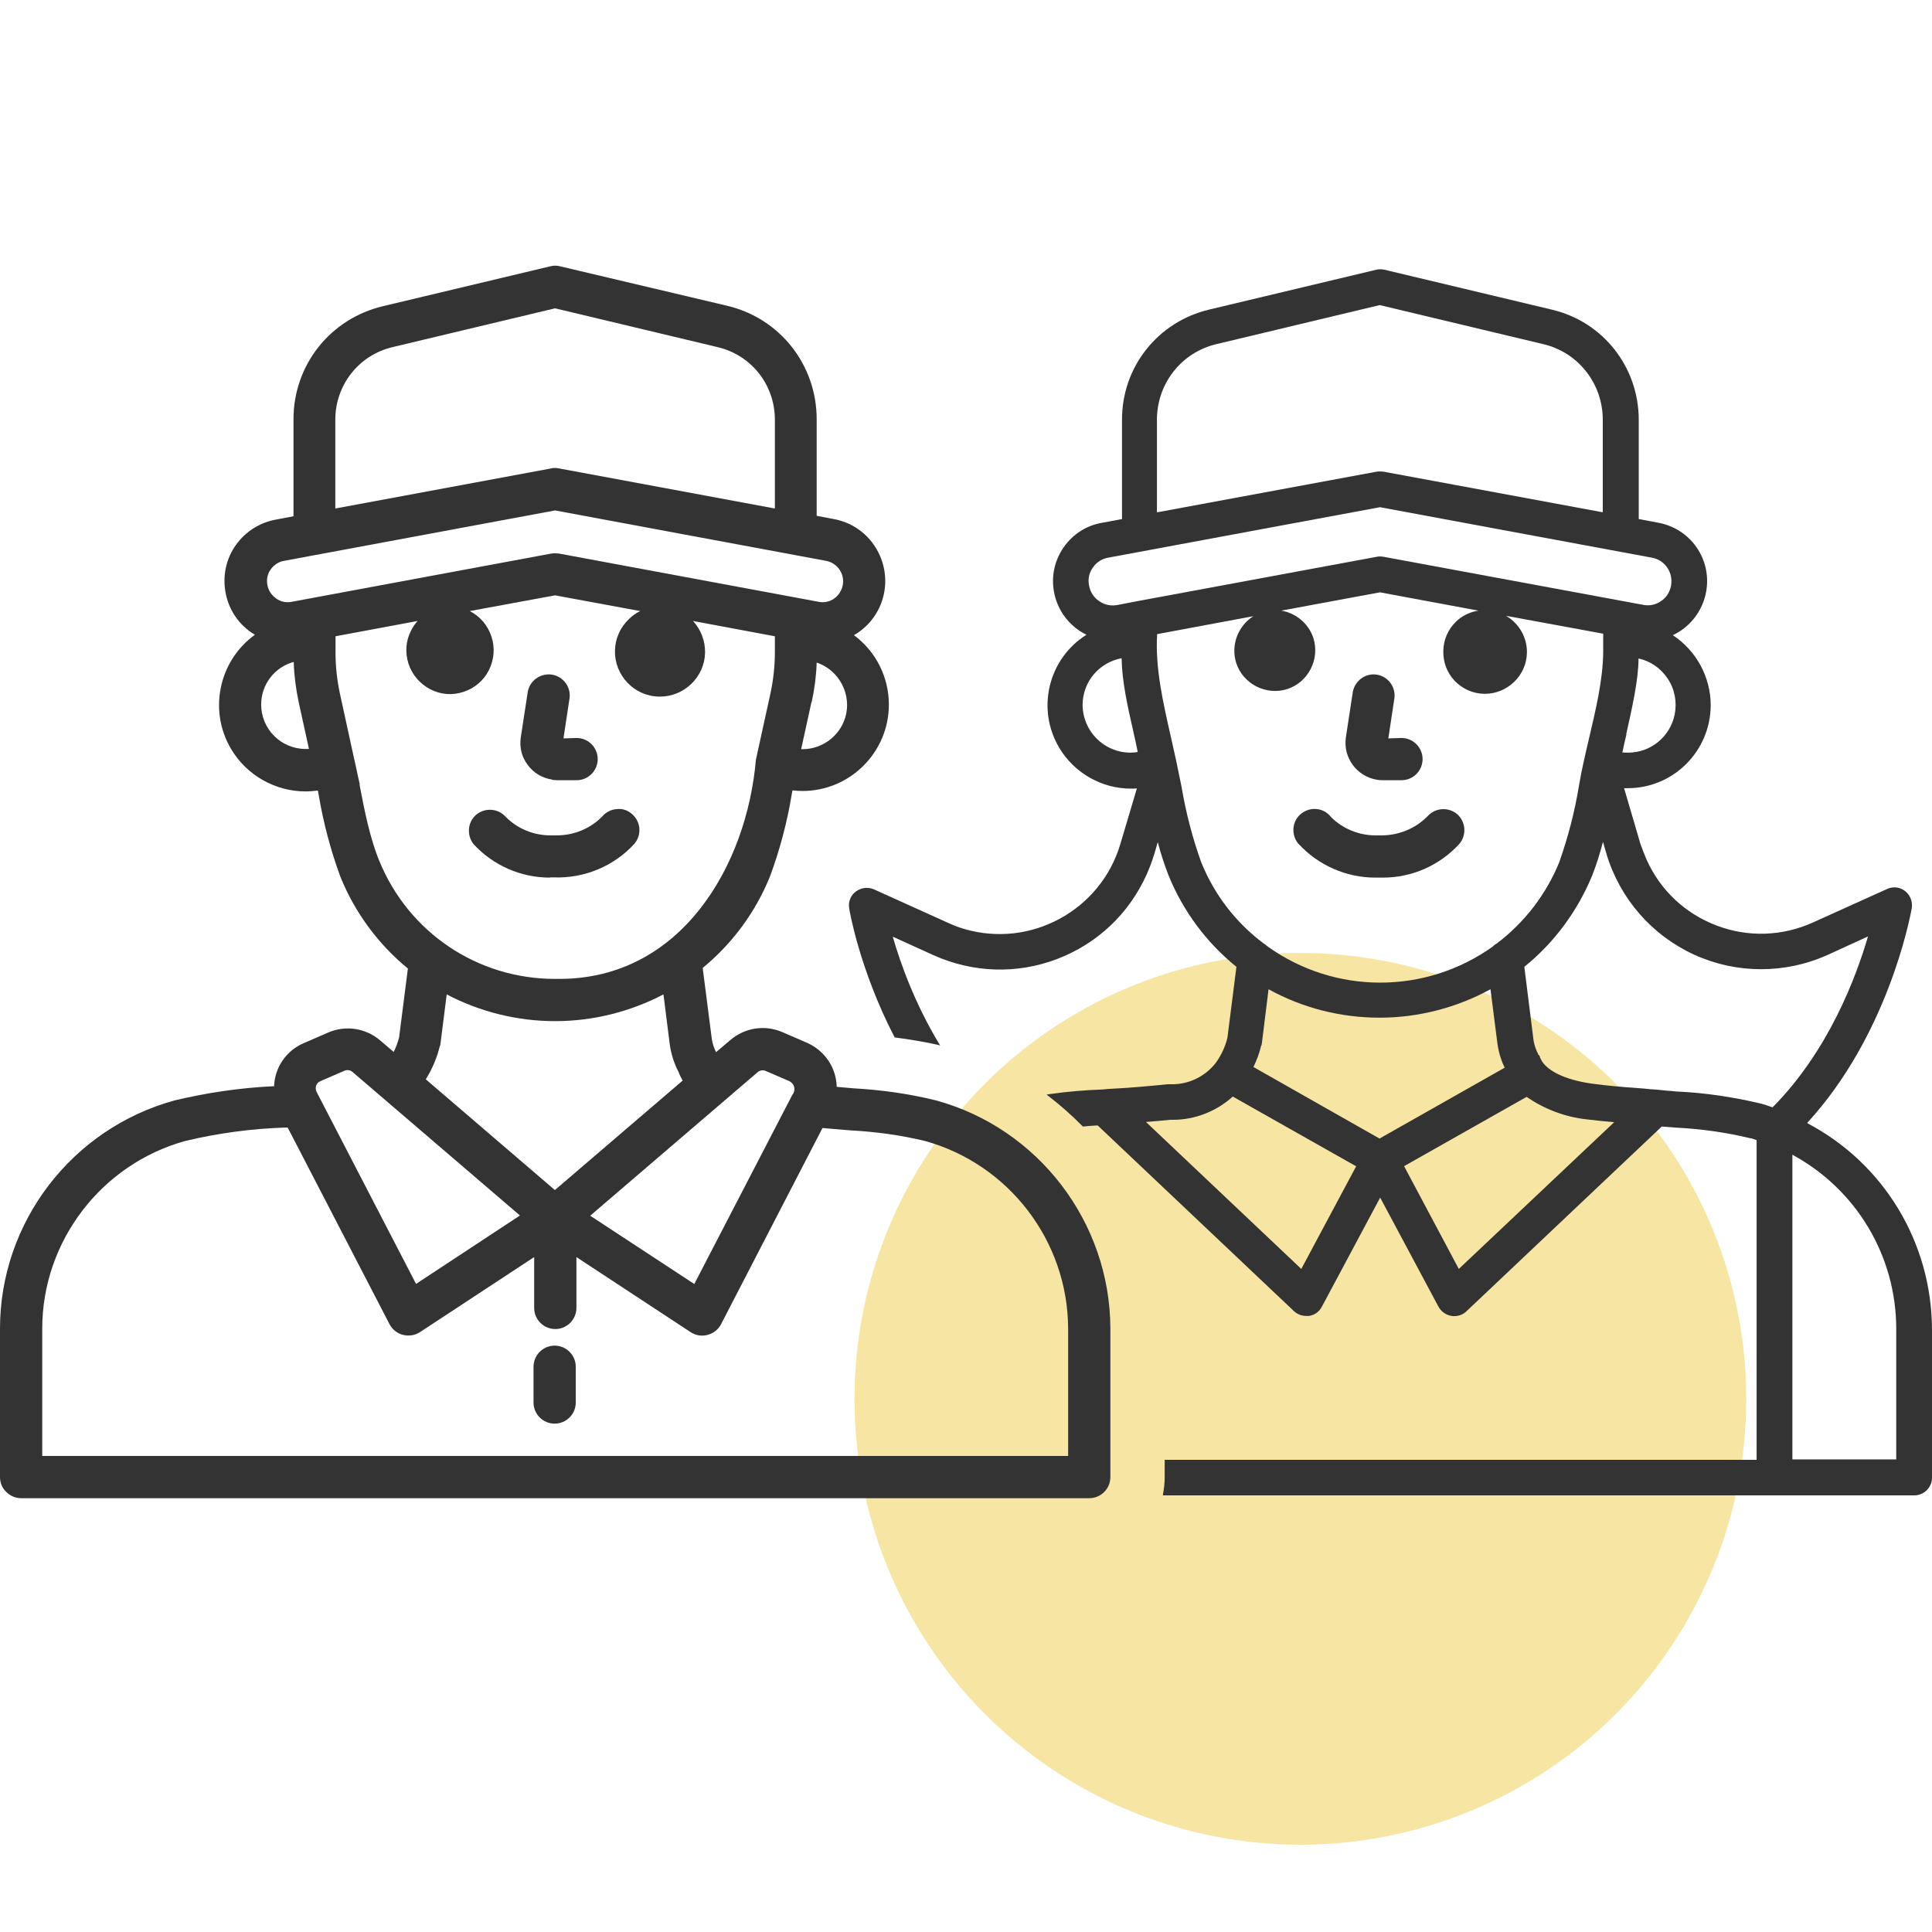
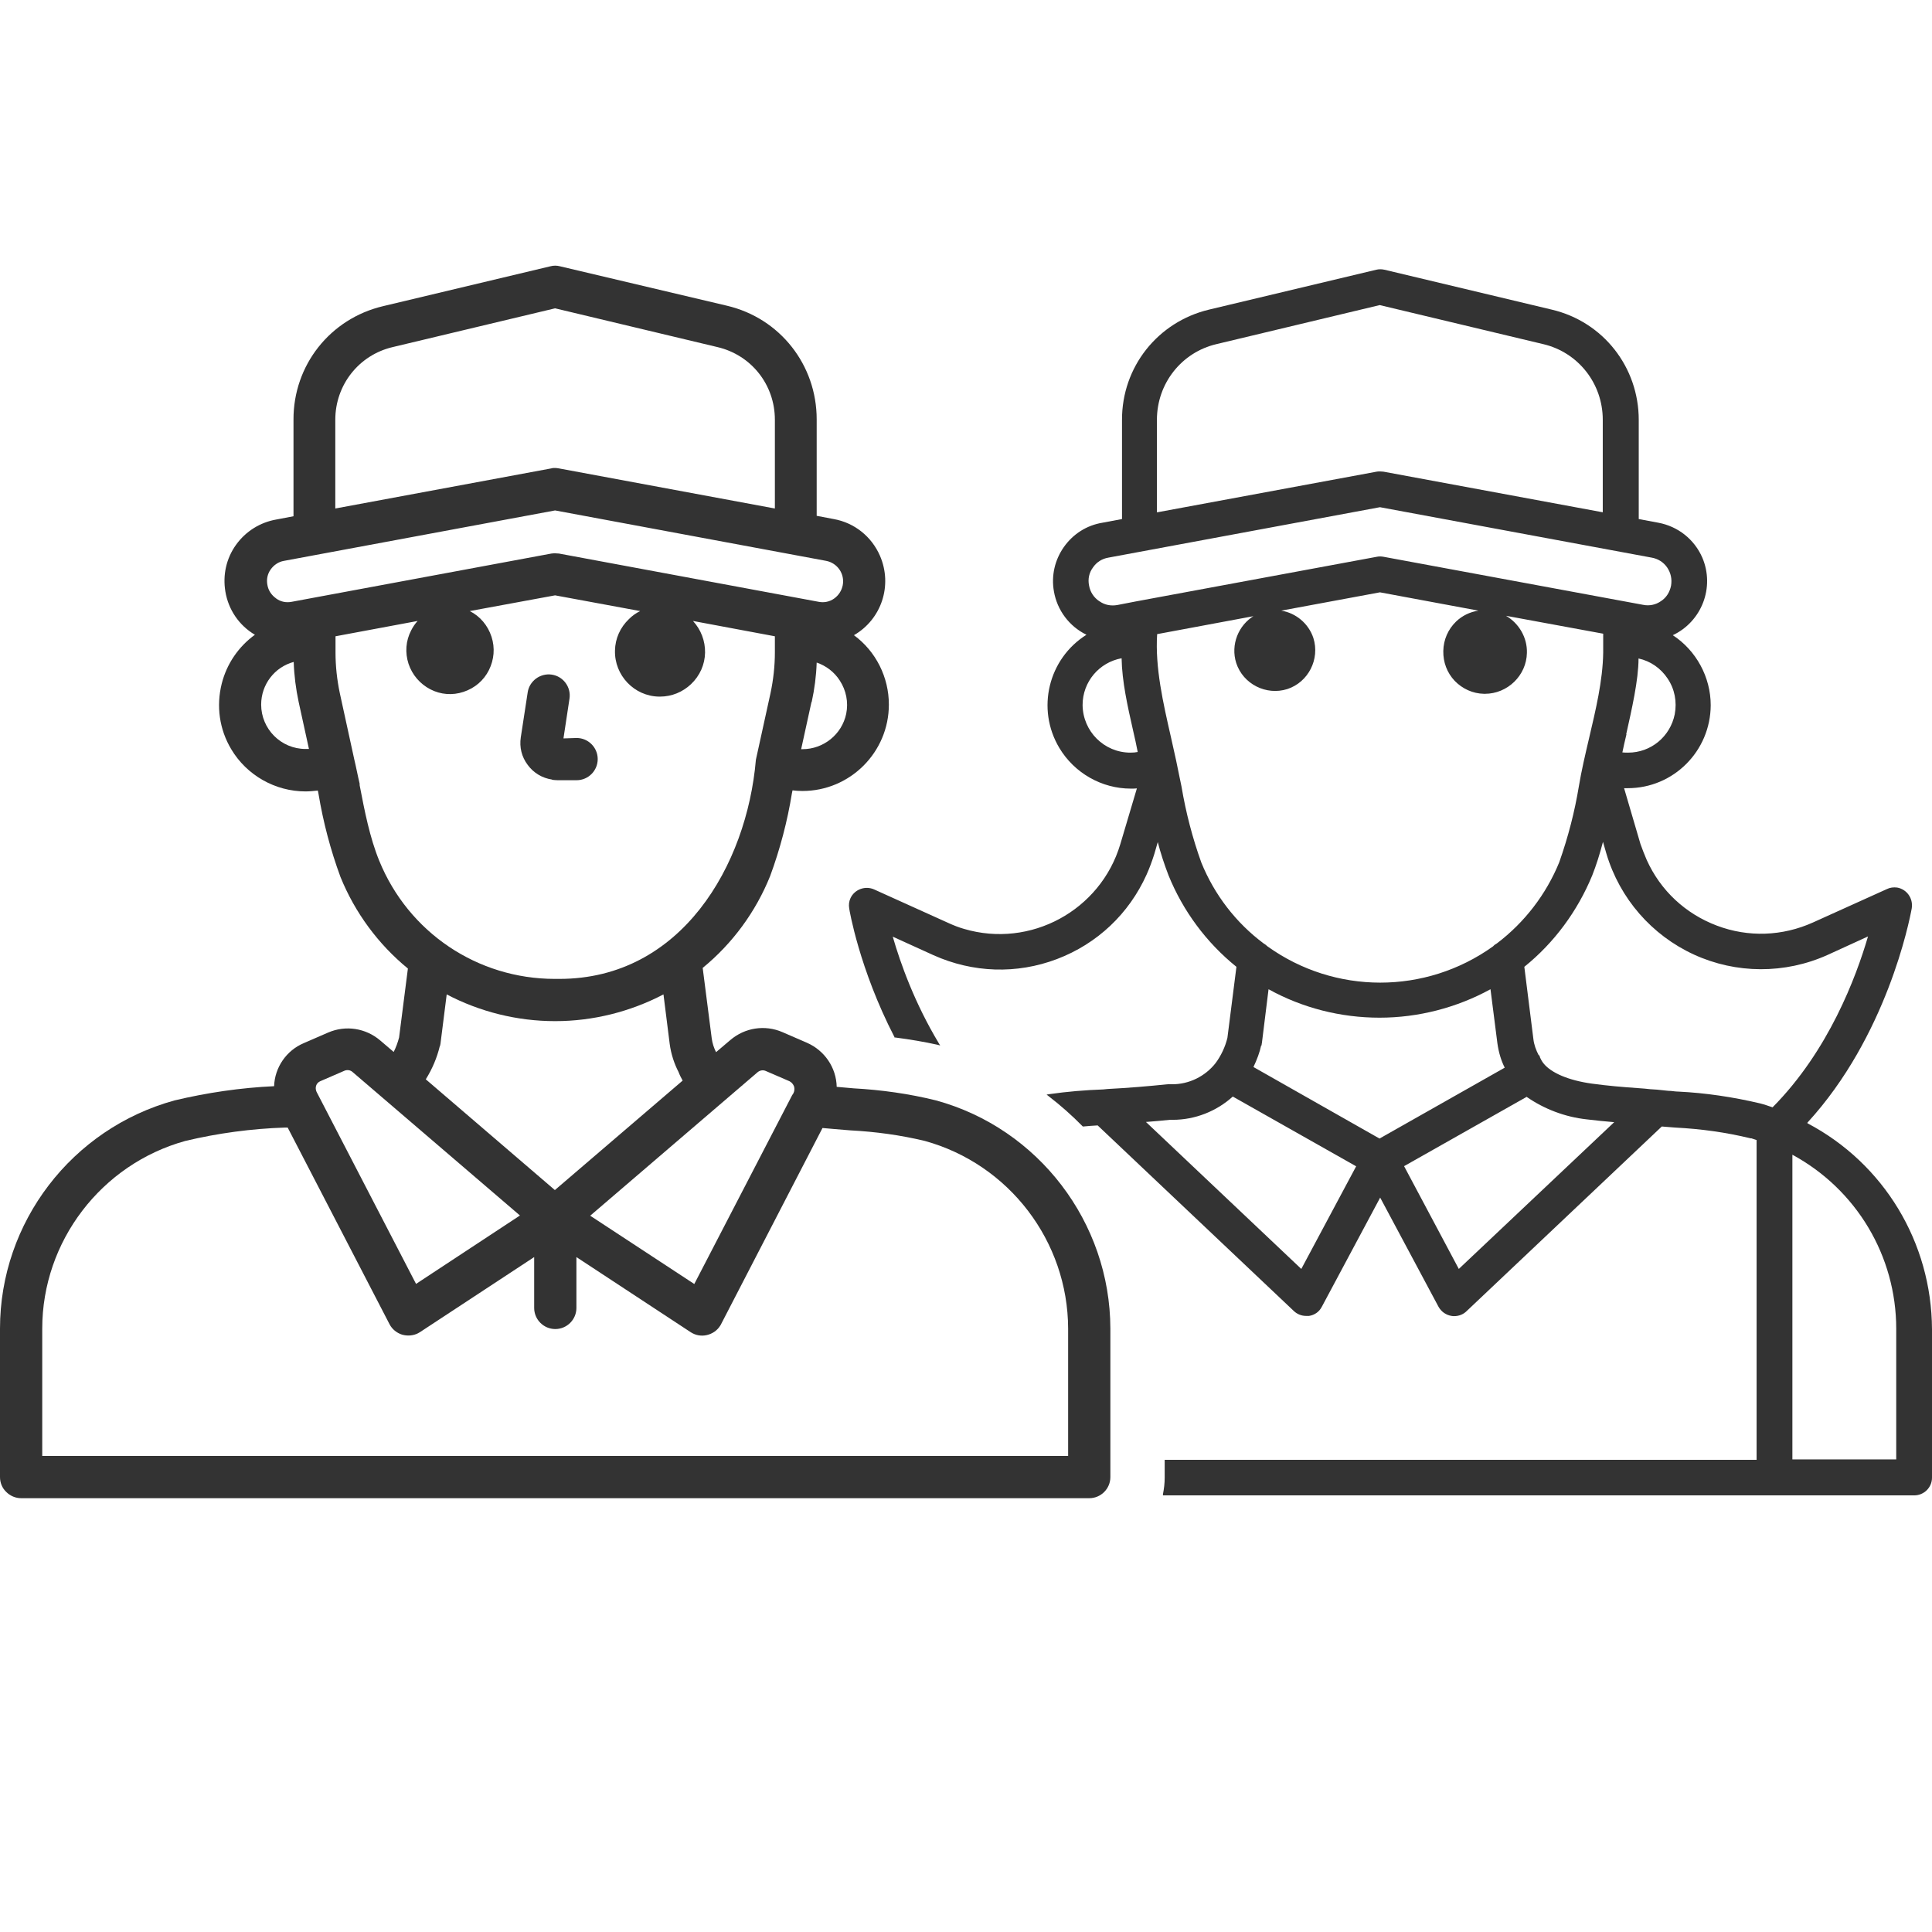
<svg xmlns="http://www.w3.org/2000/svg" width="80" height="80" viewBox="0 0 80 80" fill="none">
-   <circle opacity="0.8" cx="53.846" cy="57.923" r="18.462" fill="#F4DE8C" />
  <path d="M22.859 32.289C22.939 32.298 23.011 32.307 23.091 32.307H23.876C24.358 32.307 24.75 31.914 24.75 31.432C24.75 30.951 24.358 30.558 23.876 30.558L23.332 30.576L23.582 28.925C23.653 28.452 23.323 28.006 22.85 27.935C22.618 27.899 22.386 27.962 22.199 28.095C22.011 28.238 21.886 28.434 21.851 28.666L21.565 30.531C21.503 30.942 21.601 31.343 21.851 31.673C22.092 32.003 22.448 32.218 22.859 32.28V32.289Z" fill="#333333" />
-   <path d="M22.78 36.331C22.833 36.331 22.887 36.331 22.941 36.331C24.199 36.376 25.421 35.867 26.269 34.939C26.581 34.573 26.536 34.02 26.171 33.708C25.983 33.547 25.778 33.476 25.537 33.503C25.305 33.52 25.091 33.627 24.93 33.815C24.439 34.315 23.761 34.591 23.048 34.591C23.003 34.591 22.967 34.591 22.923 34.591C22.878 34.591 22.833 34.591 22.789 34.591C22.093 34.591 21.424 34.315 20.942 33.824C20.621 33.467 20.076 33.431 19.71 33.743C19.363 34.047 19.318 34.573 19.603 34.948C20.424 35.84 21.566 36.34 22.771 36.34L22.78 36.331Z" fill="#333333" />
  <path d="M38.76 45.566C37.644 45.289 36.493 45.129 35.351 45.066L34.646 45.004C34.629 44.21 34.147 43.496 33.406 43.175L32.398 42.738C31.675 42.425 30.845 42.55 30.239 43.068L29.65 43.568C29.561 43.389 29.498 43.202 29.471 42.996L29.097 40.079C30.328 39.071 31.292 37.759 31.889 36.278C32.3 35.162 32.603 34.011 32.791 32.851L32.817 32.727C32.951 32.744 33.085 32.753 33.228 32.753C35.2 32.753 36.806 31.147 36.806 29.175C36.806 28.042 36.27 26.971 35.36 26.302C36.502 25.642 36.966 24.241 36.44 23.019C36.092 22.216 35.378 21.645 34.522 21.493L33.817 21.359V17.362C33.817 15.113 32.3 13.177 30.105 12.66L23.19 11.027C23.056 10.991 22.922 10.991 22.788 11.027L15.864 12.677C13.669 13.195 12.144 15.122 12.153 17.38V21.377L11.448 21.511C10.77 21.627 10.172 22.002 9.77 22.564C9.369 23.126 9.217 23.813 9.333 24.5C9.458 25.249 9.904 25.901 10.555 26.284C9.877 26.775 9.387 27.489 9.181 28.31C8.949 29.238 9.083 30.201 9.574 31.022C10.216 32.102 11.394 32.771 12.652 32.771C12.813 32.771 12.991 32.753 13.161 32.735L13.188 32.869C13.384 34.047 13.687 35.198 14.098 36.313C14.695 37.786 15.659 39.097 16.89 40.105L16.525 42.961C16.471 43.166 16.4 43.362 16.302 43.559L15.748 43.086C15.142 42.568 14.312 42.443 13.589 42.755L12.581 43.193C11.858 43.496 11.376 44.201 11.35 44.977C9.967 45.04 8.575 45.245 7.227 45.566C2.971 46.735 0 50.616 0 55.015V61.163C0 61.395 0.089 61.618 0.259 61.779C0.419 61.939 0.642 62.037 0.874 62.037H45.104C45.586 62.037 45.978 61.645 45.978 61.163V55.015C45.969 50.616 42.998 46.726 38.76 45.566ZM17.319 55.203C17.319 55.203 17.355 55.176 17.381 55.167L22.119 52.053V54.159C22.119 54.64 22.512 55.033 22.994 55.033C23.475 55.033 23.868 54.64 23.868 54.159V52.053L28.606 55.167C28.802 55.292 29.034 55.336 29.266 55.283C29.498 55.229 29.694 55.096 29.819 54.899C29.828 54.881 29.846 54.864 29.855 54.837L34.058 46.708C34.227 46.726 34.397 46.735 34.566 46.753C34.78 46.771 34.994 46.788 35.209 46.806C36.252 46.86 37.297 47.003 38.296 47.244C41.785 48.207 44.22 51.401 44.229 55.015V60.288H1.749V55.015C1.749 51.401 4.194 48.207 7.673 47.244C9.021 46.922 10.413 46.735 11.796 46.69H11.912L16.132 54.837C16.239 55.042 16.427 55.194 16.65 55.265C16.873 55.328 17.113 55.31 17.319 55.203ZM31.702 44.344L32.692 44.772C32.782 44.817 32.844 44.897 32.88 44.986C32.907 45.084 32.898 45.182 32.853 45.272C32.853 45.272 32.817 45.325 32.8 45.352L28.749 53.168L24.439 50.34L31.372 44.397C31.47 44.317 31.595 44.299 31.702 44.344ZM13.893 26.347L17.292 25.713C17.185 25.829 17.096 25.963 17.024 26.106C16.801 26.534 16.766 27.025 16.917 27.489C17.069 27.944 17.39 28.319 17.818 28.542C18.247 28.765 18.738 28.801 19.192 28.649C19.657 28.497 20.031 28.176 20.245 27.748C20.459 27.319 20.504 26.829 20.352 26.365C20.201 25.901 19.88 25.517 19.451 25.303L22.985 24.652L26.509 25.303C26.34 25.383 26.179 25.499 26.045 25.633C25.679 25.981 25.474 26.445 25.465 26.936C25.438 27.962 26.259 28.827 27.285 28.845H27.33C27.812 28.845 28.267 28.658 28.615 28.328C28.981 27.98 29.186 27.516 29.195 27.025C29.204 26.543 29.025 26.07 28.695 25.713L32.086 26.347V27.016C32.086 27.578 32.023 28.14 31.907 28.694L31.3 31.459C30.926 35.832 28.213 40.534 23.163 40.534C23.101 40.534 23.047 40.534 22.985 40.534H22.976C19.773 40.534 16.917 38.615 15.704 35.644C15.311 34.681 15.097 33.583 14.892 32.512V32.45C14.812 32.12 14.749 31.772 14.669 31.442L14.071 28.702C13.955 28.149 13.893 27.587 13.893 27.025V26.356V26.347ZM18.22 43.318C18.22 43.318 18.229 43.255 18.238 43.228L18.497 41.176C19.871 41.899 21.423 42.283 22.976 42.283H22.994C24.546 42.283 26.09 41.899 27.473 41.176L27.731 43.228C27.785 43.639 27.919 44.049 28.097 44.388C28.142 44.513 28.204 44.629 28.267 44.745L22.976 49.278L17.631 44.692C17.899 44.263 18.095 43.8 18.211 43.318H18.22ZM17.23 53.168L13.107 45.209C13.072 45.129 13.063 45.04 13.089 44.959C13.116 44.87 13.179 44.808 13.259 44.772L14.267 44.335C14.374 44.29 14.508 44.308 14.597 44.388L21.53 50.331L17.221 53.168H17.23ZM12.795 31.013C12.742 31.013 12.697 31.013 12.652 31.013C11.635 31.013 10.814 30.184 10.814 29.175C10.814 28.346 11.367 27.623 12.162 27.409C12.179 27.962 12.251 28.524 12.367 29.068L12.795 31.022V31.013ZM11.43 24.776C11.242 24.643 11.109 24.446 11.073 24.223C11.028 24 11.073 23.768 11.207 23.581C11.341 23.393 11.537 23.26 11.76 23.224L22.985 21.136L34.209 23.224C34.673 23.313 34.986 23.759 34.896 24.232C34.852 24.455 34.727 24.652 34.539 24.785C34.352 24.919 34.12 24.964 33.897 24.919L23.145 22.921C23.092 22.921 23.038 22.912 22.994 22.912C22.949 22.912 22.887 22.912 22.833 22.921L12.081 24.919C11.849 24.964 11.626 24.919 11.439 24.785L11.43 24.776ZM33.611 29.068C33.727 28.533 33.799 27.989 33.817 27.435C34.209 27.569 34.548 27.828 34.771 28.176C35.039 28.586 35.137 29.077 35.039 29.559C34.861 30.407 34.102 31.022 33.228 31.022C33.21 31.022 33.192 31.022 33.174 31.022L33.602 29.068H33.611ZM32.086 21.056L23.145 19.396C23.092 19.387 23.038 19.378 22.985 19.378C22.931 19.378 22.878 19.378 22.824 19.396L13.884 21.056V17.38C13.884 15.943 14.856 14.703 16.257 14.373L22.985 12.767L29.712 14.373C31.113 14.703 32.086 15.934 32.086 17.38V21.056Z" fill="#333333" />
-   <path d="M22.966 58.95C23.448 58.95 23.841 58.558 23.841 58.076V56.595C23.841 56.113 23.448 55.72 22.966 55.72C22.484 55.72 22.092 56.113 22.092 56.595V58.076C22.092 58.558 22.484 58.95 22.966 58.95Z" fill="#333333" />
-   <path d="M57.015 32.289C57.086 32.298 57.157 32.307 57.247 32.307H58.032C58.514 32.307 58.906 31.915 58.906 31.433C58.906 30.951 58.514 30.558 58.032 30.558L57.488 30.576L57.737 28.926C57.809 28.453 57.479 28.007 57.006 27.935C56.774 27.899 56.542 27.962 56.363 28.096C56.176 28.239 56.051 28.435 56.015 28.667L55.73 30.532C55.605 31.37 56.185 32.156 57.024 32.289H57.015Z" fill="#333333" />
-   <path d="M53.777 34.949C54.589 35.832 55.749 36.34 56.944 36.34C56.998 36.34 57.051 36.34 57.096 36.34C57.15 36.34 57.212 36.34 57.266 36.34C58.461 36.34 59.603 35.841 60.424 34.949C60.736 34.583 60.701 34.038 60.344 33.717C59.978 33.405 59.434 33.441 59.113 33.798C59.113 33.806 59.095 33.815 59.086 33.824C58.595 34.315 57.908 34.592 57.194 34.592C57.158 34.592 57.123 34.592 57.087 34.592C57.042 34.592 56.998 34.592 56.962 34.592C56.266 34.592 55.597 34.315 55.115 33.833C54.972 33.646 54.767 33.53 54.535 33.503C54.303 33.476 54.08 33.539 53.893 33.682C53.706 33.824 53.59 34.03 53.563 34.261C53.536 34.493 53.598 34.725 53.741 34.913L53.768 34.949H53.777Z" fill="#333333" />
  <path d="M74.843 46.485C78.118 42.916 79.064 38.151 79.162 37.607C79.224 37.197 78.957 36.822 78.555 36.751C78.403 36.733 78.26 36.751 78.136 36.813L75.075 38.196C73.808 38.767 72.398 38.821 71.096 38.33C69.793 37.839 68.758 36.876 68.187 35.608C68.089 35.385 67.999 35.145 67.928 34.948L67.25 32.637C67.304 32.637 67.357 32.637 67.402 32.637C69.293 32.637 70.828 31.103 70.837 29.202C70.837 28.042 70.239 26.936 69.267 26.302C70.462 25.74 71.015 24.321 70.489 23.09C70.159 22.332 69.481 21.796 68.669 21.645L67.857 21.493V17.389C67.857 15.203 66.385 13.32 64.252 12.82L57.328 11.169C57.212 11.143 57.096 11.143 56.989 11.169L50.065 12.82C47.933 13.329 46.452 15.203 46.46 17.389V21.493L45.648 21.645C44.997 21.752 44.435 22.109 44.051 22.653C43.676 23.188 43.525 23.84 43.641 24.491C43.775 25.267 44.274 25.936 44.988 26.284C43.409 27.275 42.9 29.354 43.864 30.969C44.489 32.013 45.622 32.655 46.826 32.655C46.915 32.655 46.996 32.655 47.076 32.646L46.389 34.957C45.568 37.705 42.668 39.276 39.92 38.464C39.697 38.401 39.474 38.312 39.26 38.214L36.199 36.831C36.021 36.751 35.816 36.742 35.628 36.813C35.441 36.884 35.298 37.018 35.218 37.188C35.156 37.322 35.138 37.464 35.164 37.616C35.164 37.643 35.575 40.114 37.038 42.943V42.961H37.074C37.69 43.041 38.27 43.139 38.832 43.264L38.93 43.291L38.876 43.202C37.877 41.542 37.288 39.9 36.967 38.785L38.653 39.552C40.286 40.284 42.097 40.346 43.766 39.713C45.434 39.079 46.746 37.839 47.478 36.215C47.594 35.956 47.701 35.671 47.799 35.359L47.941 34.868C48.057 35.323 48.209 35.787 48.388 36.251C48.986 37.723 49.958 39.035 51.198 40.034L50.824 42.978C50.734 43.344 50.565 43.71 50.333 44.023C49.896 44.576 49.235 44.897 48.539 44.897C48.504 44.897 48.477 44.897 48.441 44.897H48.343C47.567 44.977 46.728 45.049 45.863 45.093L45.684 45.111C44.935 45.138 44.185 45.2 43.445 45.307L43.337 45.325L43.418 45.388C43.917 45.771 44.39 46.191 44.819 46.628L44.837 46.646H44.854C45.051 46.628 45.256 46.61 45.452 46.601L53.581 54.292C53.715 54.417 53.893 54.489 54.08 54.489C54.125 54.489 54.161 54.489 54.205 54.489C54.437 54.453 54.625 54.319 54.732 54.114L57.15 49.59L59.568 54.114C59.684 54.319 59.88 54.453 60.103 54.489C60.139 54.498 60.183 54.498 60.219 54.498C60.406 54.498 60.594 54.426 60.728 54.292L68.811 46.646L69.365 46.69C70.427 46.744 71.47 46.887 72.488 47.136H72.523C72.595 47.163 72.666 47.181 72.737 47.208V60.449H48.227V61.19C48.227 61.422 48.2 61.645 48.156 61.868V61.921H79.26C79.67 61.921 80 61.591 80 61.19V55.042C79.983 51.446 78.011 48.18 74.843 46.512V46.485ZM74.219 47.815C76.869 49.251 78.519 52.008 78.519 55.024V60.431H74.219V47.815ZM63.208 45.414C63.94 45.923 64.805 46.253 65.706 46.351C66.081 46.396 66.429 46.432 66.84 46.467L60.406 52.544L58.14 48.288L63.208 45.423V45.414ZM51.939 25.49C51.279 25.883 50.949 26.695 51.189 27.453C51.475 28.328 52.43 28.809 53.304 28.533C54.178 28.247 54.66 27.293 54.384 26.418C54.187 25.82 53.661 25.383 53.054 25.285L57.141 24.527L61.218 25.285C60.87 25.339 60.549 25.49 60.29 25.74C59.96 26.061 59.773 26.49 59.764 26.954C59.755 27.418 59.916 27.855 60.237 28.194C60.558 28.524 60.986 28.72 61.45 28.729C61.459 28.729 61.468 28.729 61.486 28.729C62.423 28.729 63.208 27.971 63.226 27.034C63.244 26.4 62.896 25.811 62.361 25.499L66.385 26.24V27.025C66.367 28.194 66.072 29.407 65.796 30.585C65.644 31.236 65.483 31.915 65.376 32.566C65.207 33.592 64.939 34.645 64.564 35.707C64.02 37.036 63.128 38.196 61.986 39.062C61.923 39.097 61.87 39.133 61.825 39.186C59.023 41.194 55.267 41.185 52.483 39.186C52.43 39.133 52.376 39.097 52.331 39.071C51.181 38.214 50.288 37.054 49.744 35.716C49.378 34.698 49.102 33.637 48.923 32.566L48.834 32.138C48.789 31.915 48.745 31.7 48.7 31.486C48.629 31.174 48.557 30.853 48.486 30.523C48.165 29.113 47.826 27.649 47.915 26.258L51.939 25.508V25.49ZM52.242 43.291C52.242 43.291 52.242 43.264 52.242 43.246C52.242 43.237 52.242 43.228 52.251 43.202L52.528 40.962C53.929 41.738 55.517 42.14 57.123 42.14C58.729 42.14 60.317 41.729 61.718 40.962L62.004 43.202C62.057 43.576 62.155 43.907 62.307 44.21L57.123 47.145L51.903 44.183C52.046 43.88 52.162 43.576 52.224 43.282L52.242 43.291ZM63.717 43.701C63.601 43.478 63.52 43.255 63.494 43.023L63.119 40.034C64.359 39.035 65.323 37.723 65.93 36.251C66.099 35.823 66.242 35.368 66.376 34.859L66.518 35.35C67.072 37.206 68.392 38.722 70.141 39.526C71.89 40.328 73.906 40.337 75.673 39.543L77.35 38.776C76.86 40.453 75.718 43.514 73.398 45.852C73.237 45.798 73.068 45.736 72.889 45.691C71.756 45.423 70.614 45.254 69.49 45.2C69.391 45.2 69.284 45.182 69.186 45.173C69.079 45.173 68.972 45.156 68.874 45.147L68.615 45.12L68.339 45.102C68.178 45.084 67.999 45.066 67.83 45.057C67.205 45.013 66.554 44.959 65.912 44.87C64.948 44.736 64.225 44.424 63.913 44.031C63.85 43.951 63.806 43.871 63.77 43.791C63.761 43.737 63.734 43.701 63.726 43.683L63.717 43.701ZM45.515 24.892C45.291 24.741 45.14 24.509 45.095 24.241C45.042 23.982 45.095 23.715 45.256 23.5C45.407 23.277 45.631 23.135 45.898 23.09L57.141 21.002L68.392 23.09C68.651 23.135 68.883 23.277 69.035 23.5C69.186 23.724 69.24 23.982 69.195 24.25C69.142 24.518 68.999 24.75 68.776 24.892C68.562 25.044 68.294 25.098 68.035 25.044L57.283 23.054C57.185 23.037 57.096 23.037 57.016 23.054L47.049 24.901L46.264 25.053C46.005 25.098 45.747 25.053 45.532 24.901L45.515 24.892ZM67.339 30.398C67.562 29.398 67.848 28.158 67.848 27.266C68.339 27.373 68.767 27.667 69.052 28.096C69.347 28.533 69.445 29.059 69.347 29.577C69.159 30.505 68.356 31.165 67.42 31.165C67.339 31.165 67.259 31.165 67.179 31.156C67.223 30.924 67.286 30.674 67.348 30.407L67.339 30.398ZM47.112 31.138C47.023 31.156 46.924 31.165 46.808 31.165C45.72 31.165 44.837 30.282 44.828 29.193C44.828 28.23 45.515 27.427 46.443 27.257C46.46 28.221 46.692 29.247 46.916 30.237C46.987 30.549 47.058 30.853 47.112 31.147V31.138ZM66.385 21.216L57.283 19.53C57.239 19.53 57.185 19.521 57.141 19.521C57.096 19.521 57.051 19.521 57.007 19.53L47.906 21.216V17.38C47.906 15.881 48.923 14.587 50.377 14.248L57.132 12.633L63.895 14.248C65.35 14.587 66.367 15.881 66.367 17.38V21.216H66.385ZM56.159 48.288L53.884 52.544L47.451 46.458C47.79 46.432 48.111 46.405 48.441 46.369C48.486 46.369 48.522 46.369 48.566 46.369C49.476 46.369 50.368 46.021 51.047 45.406L56.159 48.296V48.288Z" fill="#333333" />
</svg>